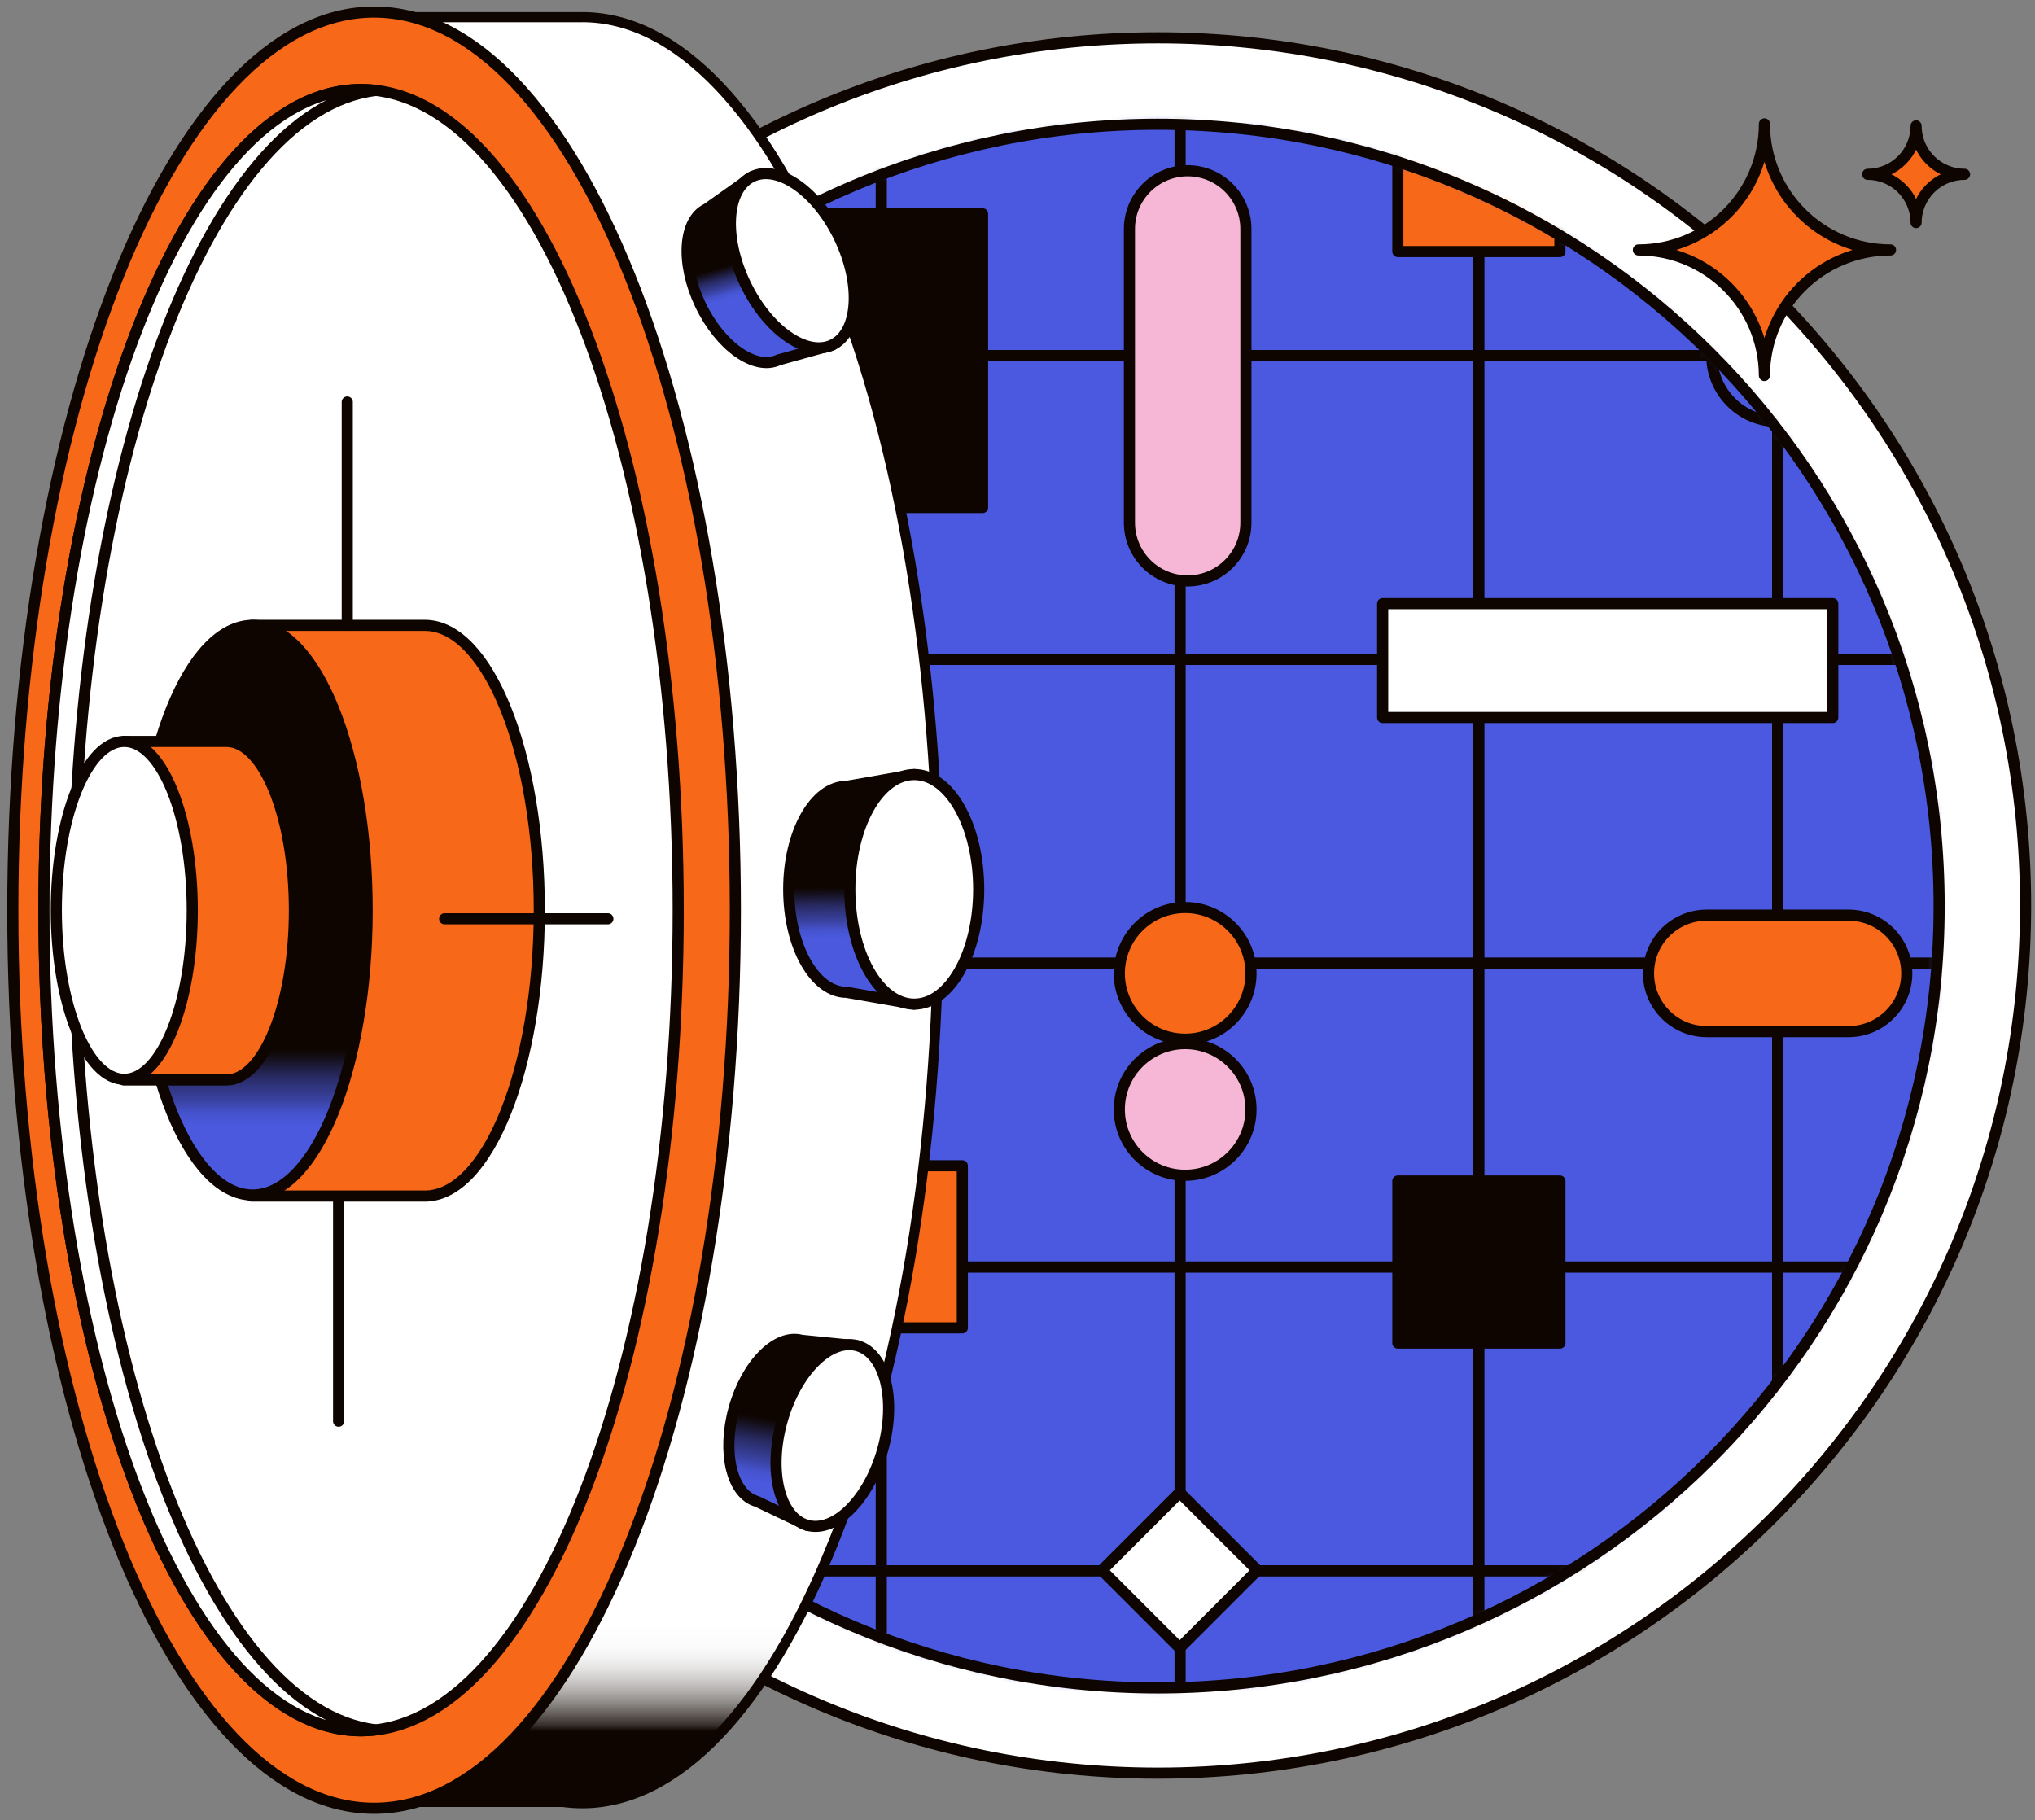
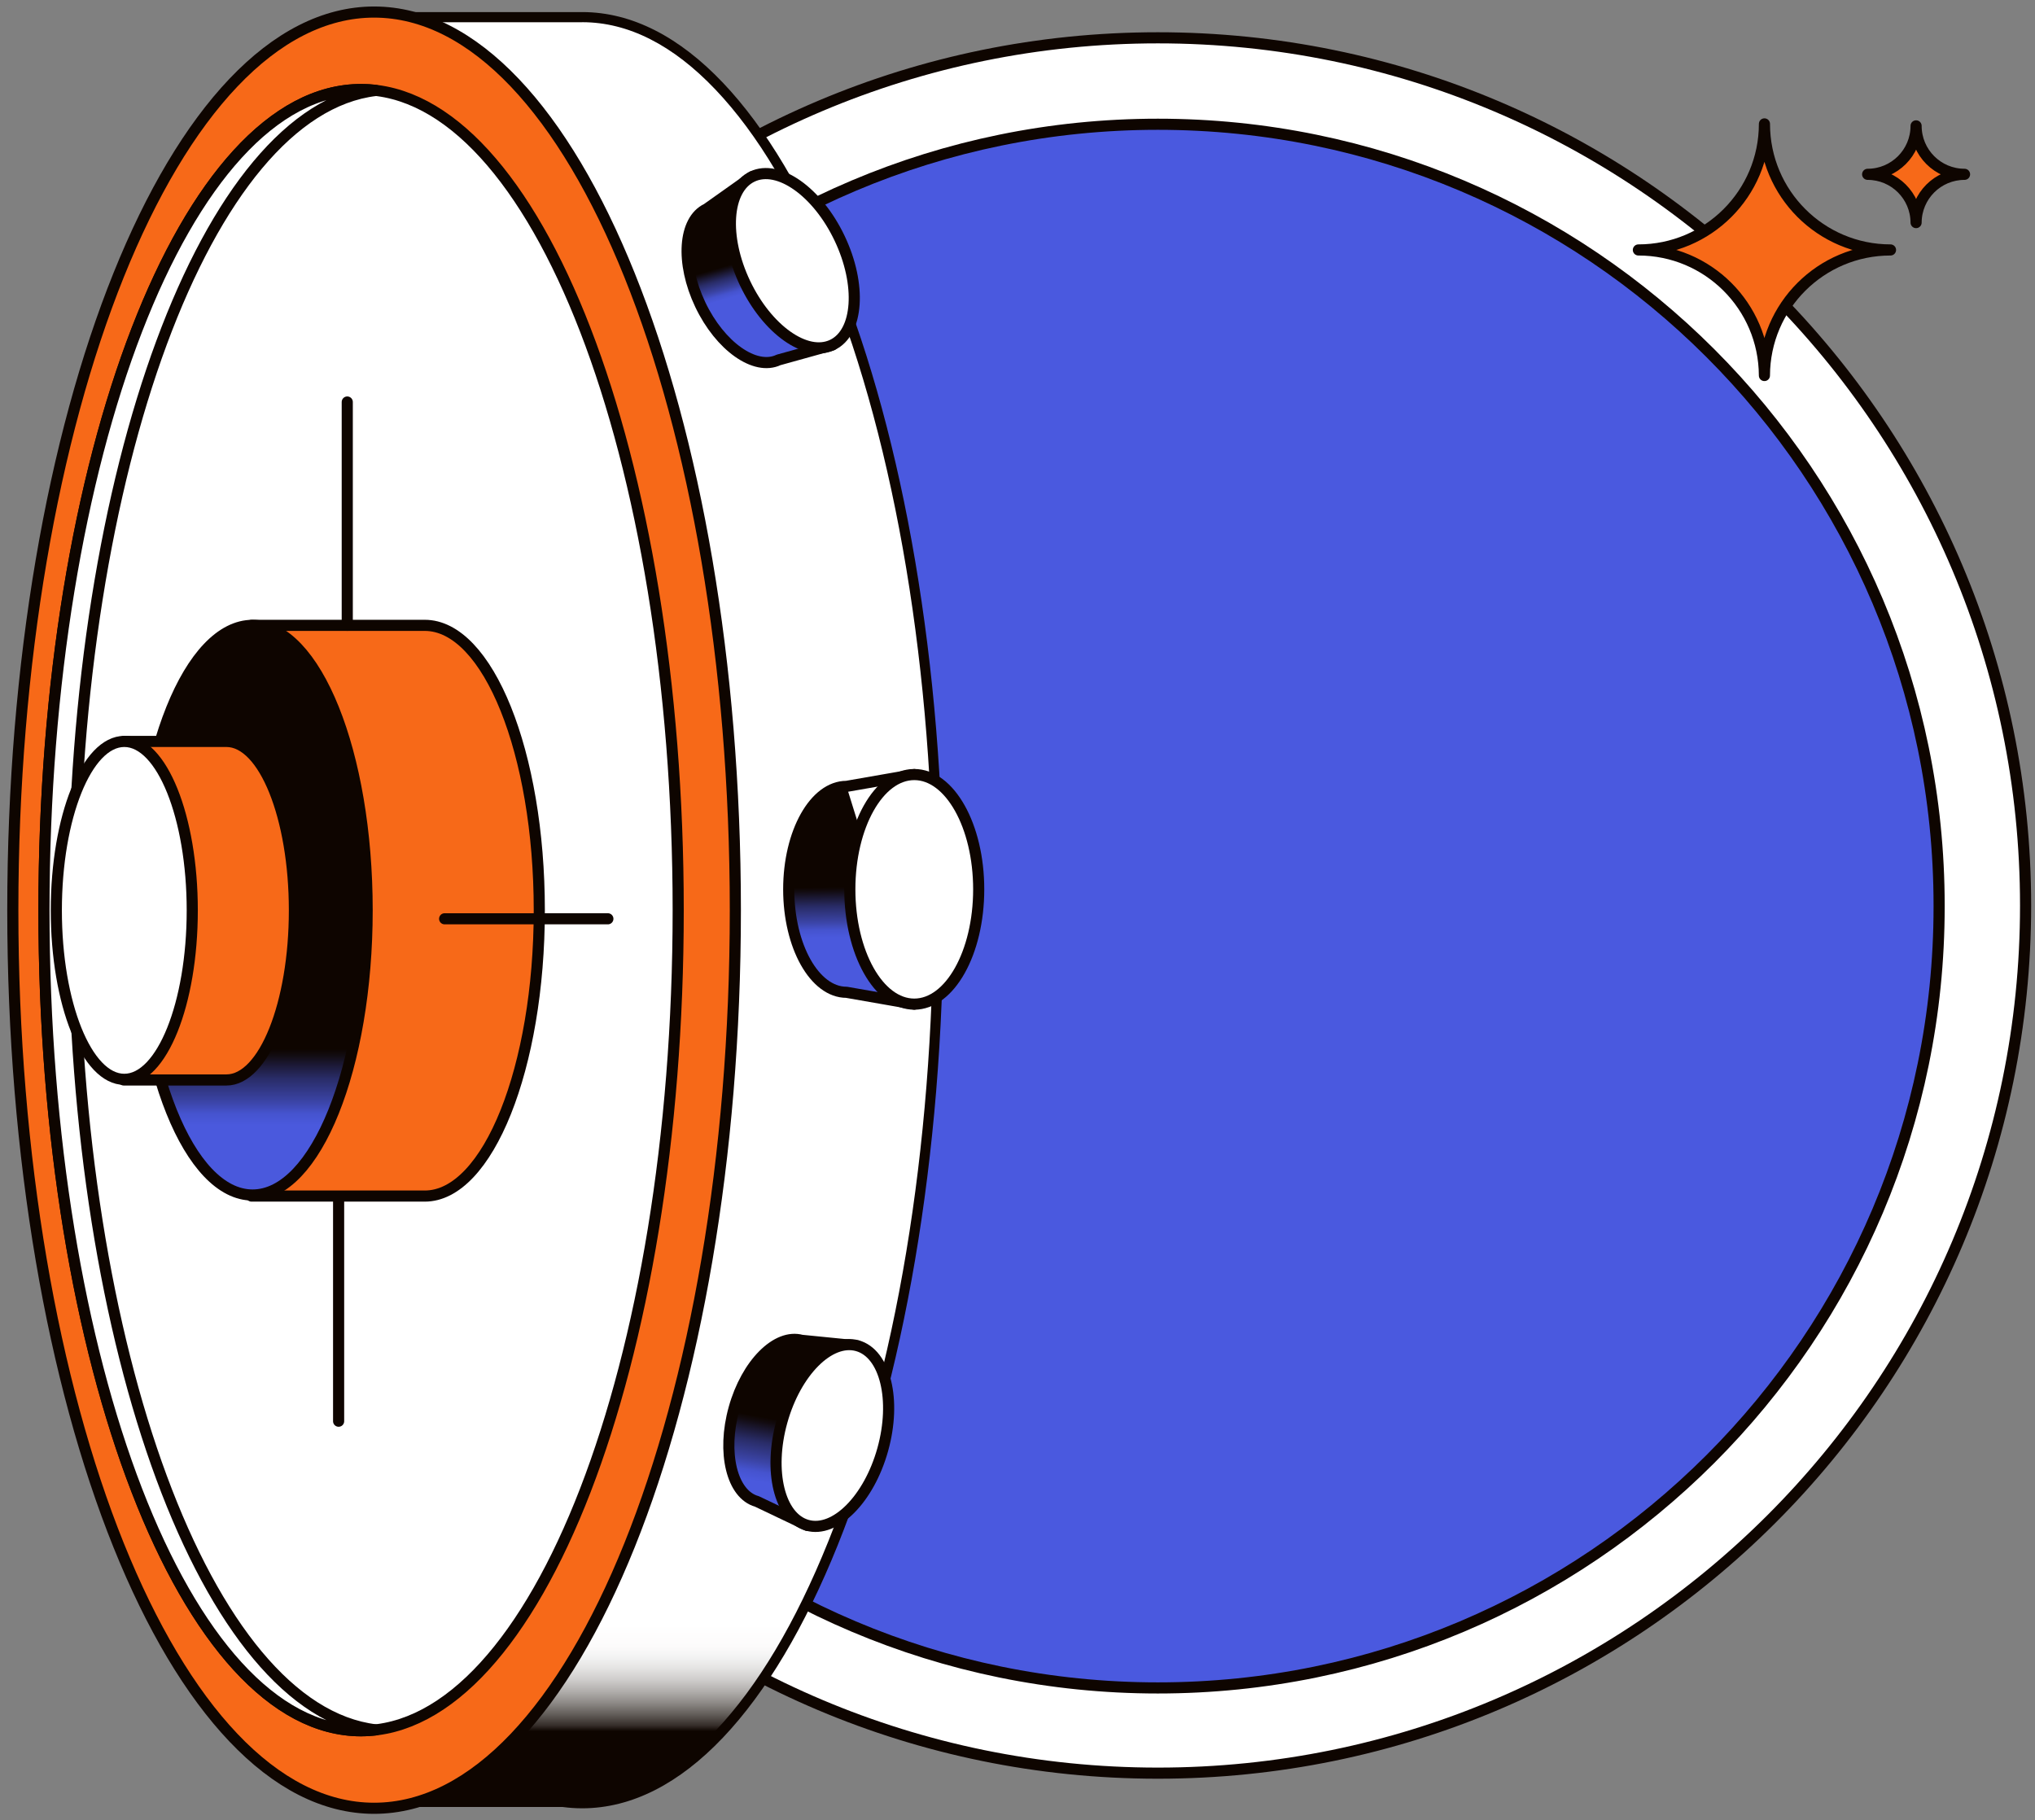
<svg xmlns="http://www.w3.org/2000/svg" width="275" height="246" viewBox="0 0 275 246" fill="none">
  <rect x="0" y="0" width="275" height="246" fill="#808080" stroke="none" />
  <path d="M273.728 122.37C273.728 57.609 221.229 5.11 156.468 5.11C91.708 5.11 39.209 57.609 39.209 122.37C39.209 187.13 91.708 239.629 156.468 239.629C221.229 239.629 273.728 187.13 273.728 122.37Z" fill="white" />
  <path d="M273.728 122.37C273.728 57.609 221.229 5.11 156.468 5.11C91.708 5.11 39.209 57.609 39.209 122.37C39.209 187.13 91.708 239.629 156.468 239.629C221.229 239.629 273.728 187.13 273.728 122.37Z" stroke="#0E0500" stroke-width="1.503" stroke-linecap="round" stroke-linejoin="round" />
  <path d="M262.043 122.368C262.043 64.06 214.775 16.792 156.467 16.792C98.159 16.792 50.892 64.06 50.892 122.368V122.536C50.892 180.844 98.159 228.112 156.467 228.112C214.775 228.112 262.043 180.844 262.043 122.536V122.368Z" fill="#4A59DF" />
  <mask id="mask0_3018_36419" style="mask-type:luminance" maskUnits="userSpaceOnUse" x="50" y="16" width="213" height="213">
-     <path d="M262.046 122.371C262.046 64.063 214.778 16.795 156.47 16.795C98.162 16.795 50.895 64.063 50.895 122.371V122.539C50.895 180.847 98.162 228.115 156.47 228.115C214.778 228.115 262.046 180.847 262.046 122.539V122.371Z" fill="white" />
-   </mask>
+     </mask>
  <g mask="url(#mask0_3018_36419)">
    <path d="M-0.22 378.923V29.462C-0.22 19.155 8.135 10.804 18.438 10.804H253.129C263.435 10.804 271.787 19.159 271.787 29.462V47.53H321.275L272.384 82.305L271.787 378.923C271.787 389.23 263.432 397.581 253.129 397.581H18.438C8.132 397.581 -0.22 389.226 -0.22 378.923Z" fill="#4A59DF" />
    <path d="M-0.22 378.923V29.462C-0.22 19.155 8.135 10.804 18.438 10.804H253.129C263.435 10.804 271.787 19.159 271.787 29.462V47.53H321.275L272.384 82.305L271.787 378.923C271.787 389.23 263.432 397.581 253.129 397.581H18.438C8.132 397.581 -0.22 389.226 -0.22 378.923Z" stroke="#0E0500" stroke-width="1.503" stroke-linecap="round" stroke-linejoin="round" />
    <path d="M-6.786 378.923V29.462C-6.786 19.155 1.569 10.804 11.872 10.804H246.562C256.869 10.804 265.22 19.159 265.22 29.462V47.53H322.615L265.22 87.261V378.927C265.22 389.233 256.865 397.585 246.562 397.585H11.875C1.569 397.585 -6.783 389.23 -6.783 378.927L-6.786 378.923Z" fill="#4A59DF" />
    <path d="M-6.786 378.923V29.462C-6.786 19.155 1.569 10.804 11.872 10.804H246.562C256.869 10.804 265.22 19.159 265.22 29.462V47.53H322.615L265.22 87.261V378.927C265.22 389.233 256.865 397.585 246.562 397.585H11.875C1.569 397.585 -6.783 389.23 -6.783 378.927L-6.786 378.923Z" stroke="#0E0500" stroke-width="1.503" stroke-linecap="round" stroke-linejoin="round" />
    <path d="M272.384 33.12V48.057H-0.665V33.12C-0.665 18.691 11.031 6.995 25.46 6.995H246.263C260.692 6.995 272.388 18.691 272.388 33.12H272.384Z" fill="#4A59DF" />
    <path d="M272.384 33.12V48.057H-0.665V33.12C-0.665 18.691 11.031 6.995 25.46 6.995H246.263C260.692 6.995 272.388 18.691 272.388 33.12H272.384Z" stroke="#0E0500" stroke-width="1.503" stroke-linecap="round" stroke-linejoin="round" />
    <path d="M272.384 89.117H-0.665V48.059H272.384" fill="#4A59DF" />
    <path d="M272.384 89.117H-0.665V48.059H272.384" stroke="#0E0500" stroke-width="1.503" stroke-linecap="round" stroke-linejoin="round" />
    <path d="M272.384 89.116H-0.665V130.178H272.384V89.116Z" fill="#4A59DF" />
    <path d="M272.384 89.116H-0.665V130.178H272.384V89.116Z" stroke="#0E0500" stroke-width="1.503" stroke-linecap="round" stroke-linejoin="round" />
    <path d="M272.384 130.178H-0.665V171.239H272.384V130.178Z" fill="#4A59DF" />
    <path d="M272.384 130.178H-0.665V171.239H272.384V130.178Z" stroke="#0E0500" stroke-width="1.503" stroke-linecap="round" stroke-linejoin="round" />
    <path d="M272.384 171.237H-0.665V212.299H272.384V171.237Z" fill="#4A59DF" />
    <path d="M272.384 171.237H-0.665V212.299H272.384V171.237Z" stroke="#0E0500" stroke-width="1.503" stroke-linecap="round" stroke-linejoin="round" />
    <path d="M272.384 212.296H-0.665V253.357H272.384V212.296Z" fill="#4A59DF" />
    <path d="M272.384 212.296H-0.665V253.357H272.384V212.296Z" stroke="#0E0500" stroke-width="1.503" stroke-linecap="round" stroke-linejoin="round" />
    <path d="M78.718 6.313V413.492" stroke="#0E0500" stroke-width="1.503" stroke-linecap="round" stroke-linejoin="round" />
    <path d="M119.092 6.313V413.492" stroke="#0E0500" stroke-width="1.503" stroke-linecap="round" stroke-linejoin="round" />
    <path d="M159.473 6.313V413.492" stroke="#0E0500" stroke-width="1.503" stroke-linecap="round" stroke-linejoin="round" />
    <path d="M199.847 6.313V413.492" stroke="#0E0500" stroke-width="1.503" stroke-linecap="round" stroke-linejoin="round" />
    <path d="M240.221 6.313V413.492" stroke="#0E0500" stroke-width="1.503" stroke-linecap="round" stroke-linejoin="round" />
    <path d="M240.22 56.955C245.134 56.955 249.117 52.972 249.117 48.058C249.117 43.144 245.134 39.161 240.22 39.161C235.307 39.161 231.323 43.144 231.323 48.058C231.323 52.972 235.307 56.955 240.22 56.955Z" fill="#4A59DF" />
    <path d="M240.22 56.955C245.134 56.955 249.117 52.972 249.117 48.058C249.117 43.144 245.134 39.161 240.22 39.161C235.307 39.161 231.323 43.144 231.323 48.058C231.323 52.972 235.307 56.955 240.22 56.955Z" stroke="#0E0500" stroke-width="1.503" stroke-linecap="round" stroke-linejoin="round" />
    <path d="M160.156 140.441C165.069 140.441 169.053 136.458 169.053 131.544C169.053 126.631 165.069 122.647 160.156 122.647C155.242 122.647 151.259 126.631 151.259 131.544C151.259 136.458 155.242 140.441 160.156 140.441Z" fill="#F76918" />
    <path d="M160.156 140.441C165.069 140.441 169.053 136.458 169.053 131.544C169.053 126.631 165.069 122.647 160.156 122.647C155.242 122.647 151.259 126.631 151.259 131.544C151.259 136.458 155.242 140.441 160.156 140.441Z" stroke="#0E0500" stroke-width="1.503" stroke-linecap="round" stroke-linejoin="round" />
    <path d="M160.156 158.83C165.069 158.83 169.053 154.847 169.053 149.933C169.053 145.019 165.069 141.036 160.156 141.036C155.242 141.036 151.259 145.019 151.259 149.933C151.259 154.847 155.242 158.83 160.156 158.83Z" fill="#F6B6D6" />
    <path d="M160.156 158.83C165.069 158.83 169.053 154.847 169.053 149.933C169.053 145.019 165.069 141.036 160.156 141.036C155.242 141.036 151.259 145.019 151.259 149.933C151.259 154.847 155.242 158.83 160.156 158.83Z" stroke="#0E0500" stroke-width="1.503" stroke-linecap="round" stroke-linejoin="round" />
-     <path d="M78.713 140.441C83.627 140.441 87.61 136.458 87.61 131.544C87.61 126.631 83.627 122.647 78.713 122.647C73.8 122.647 69.816 126.631 69.816 131.544C69.816 136.458 73.8 140.441 78.713 140.441Z" fill="#4A59DF" />
    <path d="M78.713 140.441C83.627 140.441 87.61 136.458 87.61 131.544C87.61 126.631 83.627 122.647 78.713 122.647C73.8 122.647 69.816 126.631 69.816 131.544C69.816 136.458 73.8 140.441 78.713 140.441Z" stroke="#0E0500" stroke-width="1.503" stroke-linecap="round" stroke-linejoin="round" />
    <path d="M88.98 37.792H67.081V59.691H88.98V37.792Z" fill="#4A59DF" />
    <path d="M88.98 37.792H67.081V59.691H88.98V37.792Z" stroke="#0E0500" stroke-width="1.503" stroke-linecap="round" stroke-linejoin="round" />
    <path d="M130.044 157.549H108.145V179.448H130.044V157.549Z" fill="#F76918" />
    <path d="M130.044 157.549H108.145V179.448H130.044V157.549Z" stroke="#0E0500" stroke-width="1.503" stroke-linecap="round" stroke-linejoin="round" />
    <path d="M210.797 159.605H188.897V181.505H210.797V159.605Z" fill="#0E0500" />
    <path d="M210.797 159.605H188.897V181.505H210.797V159.605Z" stroke="#0E0500" stroke-width="1.503" stroke-linecap="round" stroke-linejoin="round" />
    <path d="M210.797 12.101H188.897V34H210.797V12.101Z" fill="#F76918" />
    <path d="M210.797 12.101H188.897V34H210.797V12.101Z" stroke="#0E0500" stroke-width="1.503" stroke-linecap="round" stroke-linejoin="round" />
    <path d="M159.417 201.711L148.913 212.215L159.417 222.719L169.92 212.215L159.417 201.711Z" fill="white" />
    <path d="M159.417 201.711L148.913 212.215L159.417 222.719L169.92 212.215L159.417 201.711Z" stroke="#0E0500" stroke-width="1.503" stroke-linecap="round" stroke-linejoin="round" />
    <path d="M168.364 30.948C168.364 26.6 164.841 23.076 160.495 23.076C156.148 23.076 152.625 26.6 152.625 30.948V70.637C152.625 74.984 156.148 78.508 160.495 78.508C164.841 78.508 168.364 74.984 168.364 70.637V30.948Z" fill="#F6B6D6" />
    <path d="M168.364 30.948C168.364 26.6 164.841 23.076 160.495 23.076C156.148 23.076 152.625 26.6 152.625 30.948V70.637C152.625 74.984 156.148 78.508 160.495 78.508C164.841 78.508 168.364 74.984 168.364 70.637V30.948Z" stroke="#0E0500" stroke-width="1.503" stroke-linecap="round" stroke-linejoin="round" />
    <path d="M249.801 123.676H230.642C226.295 123.676 222.771 127.199 222.771 131.545C222.771 135.892 226.295 139.415 230.642 139.415H249.801C254.148 139.415 257.672 135.892 257.672 131.545C257.672 127.199 254.148 123.676 249.801 123.676Z" fill="#F76918" />
    <path d="M249.801 123.676H230.642C226.295 123.676 222.771 127.199 222.771 131.545C222.771 135.892 226.295 139.415 230.642 139.415H249.801C254.148 139.415 257.672 135.892 257.672 131.545C257.672 127.199 254.148 123.676 249.801 123.676Z" stroke="#0E0500" stroke-width="1.503" stroke-linecap="round" stroke-linejoin="round" />
    <path d="M132.781 28.895H105.751V68.588H132.781V28.895Z" fill="#0E0500" />
    <path d="M132.781 28.895H105.751V68.588H132.781V28.895Z" stroke="#0E0500" stroke-width="1.503" stroke-linecap="round" stroke-linejoin="round" />
    <path d="M247.67 81.577H186.846V96.967H247.67V81.577Z" fill="white" />
    <path d="M247.67 81.577H186.846V96.967H247.67V81.577Z" stroke="#0E0500" stroke-width="1.503" stroke-linecap="round" stroke-linejoin="round" />
  </g>
  <path d="M262.043 122.368C262.043 64.06 214.775 16.792 156.467 16.792C98.159 16.792 50.892 64.06 50.892 122.368V122.536C50.892 180.844 98.159 228.112 156.467 228.112C214.775 228.112 262.043 180.844 262.043 122.536V122.368Z" stroke="#0E0500" stroke-width="1.503" stroke-linecap="round" stroke-linejoin="round" />
  <path d="M78.684 243.689C77.831 243.689 76.956 243.631 76.085 243.511C76.054 243.507 76.023 243.504 75.992 243.504H49.919V219.807C49.919 219.694 49.891 219.584 49.84 219.485C43.985 208.458 39.132 194.036 35.809 177.779C32.321 160.712 30.551 142.28 30.551 122.998C30.551 103.716 32.321 85.284 35.809 68.217C39.132 51.96 43.985 37.538 49.84 26.511C49.891 26.412 49.919 26.302 49.919 26.189V2.311H78.403C78.424 2.311 78.448 2.311 78.472 2.311H78.684C91.426 2.311 103.458 14.781 112.567 37.432C121.756 60.278 126.815 90.665 126.815 122.998C126.815 155.331 121.756 185.722 112.567 208.565C103.458 231.211 91.426 243.686 78.684 243.686V243.689Z" fill="url(#paint0_linear_3018_36419)" />
  <path d="M78.684 3C84.885 3 90.942 6.067 96.69 12.113C102.384 18.102 107.511 26.707 111.929 37.693C121.086 60.46 126.128 90.755 126.128 123.005C126.128 155.256 121.086 185.551 111.929 208.318C107.511 219.304 102.384 227.909 96.69 233.897C90.942 239.944 84.882 243.01 78.684 243.01C77.861 243.01 77.017 242.952 76.177 242.839C76.115 242.832 76.053 242.825 75.992 242.825H50.604V219.815C50.604 219.592 50.549 219.369 50.443 219.17C44.619 208.198 39.79 193.841 36.477 177.649C32.996 160.627 31.233 142.243 31.233 123.005C31.233 103.768 32.996 85.384 36.477 68.362C39.787 52.17 44.616 37.813 50.443 26.841C50.549 26.642 50.604 26.422 50.604 26.196V3.004H78.375C78.406 3.004 78.44 3.004 78.471 3.004C78.475 3.004 78.482 3.004 78.485 3.004H78.588C78.619 3.004 78.65 3.004 78.684 3.004M78.684 1.632C78.612 1.632 78.543 1.632 78.471 1.632H49.232V26.196C37.465 48.356 29.864 83.474 29.864 123.005C29.864 162.537 37.468 197.655 49.232 219.815V244.197H75.992C76.883 244.317 77.778 244.379 78.68 244.379C105.642 244.379 127.5 190.037 127.5 123.005C127.5 55.974 105.642 1.632 78.68 1.632H78.684Z" fill="#0E0500" />
-   <path d="M114.393 106.273C110.078 106.273 106.583 112.502 106.583 120.188C106.583 127.874 110.081 134.102 114.393 134.102L123.55 135.701V104.675L114.393 106.273Z" fill="url(#paint1_linear_3018_36419)" />
+   <path d="M114.393 106.273C110.078 106.273 106.583 112.502 106.583 120.188C106.583 127.874 110.081 134.102 114.393 134.102L123.55 135.701L114.393 106.273Z" fill="url(#paint1_linear_3018_36419)" />
  <path d="M114.393 106.273C110.078 106.273 106.583 112.502 106.583 120.188C106.583 127.874 110.081 134.102 114.393 134.102L123.55 135.701V104.675L114.393 106.273Z" stroke="#0E0500" stroke-width="1.503" stroke-linecap="round" stroke-linejoin="round" />
  <path d="M123.549 135.701C128.358 135.701 132.257 128.755 132.257 120.188C132.257 111.62 128.358 104.675 123.549 104.675C118.74 104.675 114.841 111.62 114.841 120.188C114.841 128.755 118.74 135.701 123.549 135.701Z" fill="white" />
  <path d="M123.549 135.701C128.358 135.701 132.257 128.755 132.257 120.188C132.257 111.62 128.358 104.675 123.549 104.675C118.74 104.675 114.841 111.62 114.841 120.188C114.841 128.755 118.74 135.701 123.549 135.701Z" stroke="#0E0500" stroke-width="1.503" stroke-linecap="round" stroke-linejoin="round" />
  <path d="M50.551 1.629C23.59 1.629 1.731 55.971 1.731 123.002C1.731 190.034 23.59 244.376 50.551 244.376C77.513 244.376 99.371 190.034 99.371 123.002C99.371 55.971 77.513 1.629 50.551 1.629Z" fill="#F76918" />
  <path d="M50.551 1.629C23.59 1.629 1.731 55.971 1.731 123.002C1.731 190.034 23.59 244.376 50.551 244.376C77.513 244.376 99.371 190.034 99.371 123.002C99.371 55.971 77.513 1.629 50.551 1.629Z" stroke="#0E0500" stroke-width="1.503" stroke-linecap="round" stroke-linejoin="round" />
  <path d="M48.794 12.096C25.125 12.096 5.938 61.749 5.938 122.998C5.938 184.247 25.125 233.9 48.794 233.9C72.463 233.9 91.649 184.247 91.649 122.998C91.649 61.749 72.463 12.096 48.794 12.096Z" fill="white" />
  <path d="M48.794 12.096C25.125 12.096 5.938 61.749 5.938 122.998C5.938 184.247 25.125 233.9 48.794 233.9C72.463 233.9 91.649 184.247 91.649 122.998C91.649 61.749 72.463 12.096 48.794 12.096Z" stroke="#0E0500" stroke-width="1.503" stroke-linecap="round" stroke-linejoin="round" />
  <path d="M9.934 123.001C9.934 63.484 28.05 14.921 50.793 12.222C50.131 12.143 49.465 12.099 48.797 12.099C25.128 12.099 5.941 61.752 5.941 123.001C5.941 184.25 25.128 233.903 48.797 233.903C49.465 233.903 50.131 233.859 50.793 233.78C28.053 231.077 9.934 182.518 9.934 123.001Z" fill="white" />
  <path d="M9.934 123.001C9.934 63.484 28.05 14.921 50.793 12.222C50.131 12.143 49.465 12.099 48.797 12.099C25.128 12.099 5.941 61.752 5.941 123.001C5.941 184.25 25.128 233.903 48.797 233.903C49.465 233.903 50.131 233.859 50.793 233.78C28.053 231.077 9.934 182.518 9.934 123.001Z" stroke="#0E0500" stroke-width="1.503" stroke-linecap="round" stroke-linejoin="round" />
  <path d="M57.396 84.512H33.987V92.342C30.256 99.37 27.838 110.472 27.838 123.004C27.838 135.537 30.259 146.639 33.987 153.667V161.641H57.396C65.946 161.641 72.878 144.262 72.878 123.004C72.878 101.746 65.946 84.512 57.396 84.512Z" fill="#F76918" />
  <path d="M57.396 84.512H33.987V92.342C30.256 99.37 27.838 110.472 27.838 123.004C27.838 135.537 30.259 146.639 33.987 153.667V161.641H57.396C65.946 161.641 72.878 144.262 72.878 123.004C72.878 101.746 65.946 84.512 57.396 84.512Z" stroke="#0E0500" stroke-width="1.503" stroke-linecap="round" stroke-linejoin="round" />
  <path d="M34.132 84.512C25.581 84.512 18.649 101.746 18.649 123.004C18.649 144.262 25.581 161.497 34.132 161.497C42.682 161.497 49.614 144.262 49.614 123.004C49.614 101.746 42.682 84.512 34.132 84.512Z" fill="url(#paint2_linear_3018_36419)" />
  <path d="M34.132 84.512C25.581 84.512 18.649 101.746 18.649 123.004C18.649 144.262 25.581 161.497 34.132 161.497C42.682 161.497 49.614 144.262 49.614 123.004C49.614 101.746 42.682 84.512 34.132 84.512Z" stroke="#0E0500" stroke-width="1.503" stroke-linecap="round" stroke-linejoin="round" />
  <path d="M30.599 100.199H16.716V104.843C14.504 109.014 13.066 115.596 13.066 123.031C13.066 130.467 14.504 137.052 16.716 141.22V145.949H30.599C35.672 145.949 39.785 135.639 39.785 123.031C39.785 110.423 35.672 100.199 30.599 100.199Z" fill="#F76918" />
  <path d="M30.599 100.199H16.716V104.843C14.504 109.014 13.066 115.596 13.066 123.031C13.066 130.467 14.504 137.052 16.716 141.22V145.949H30.599C35.672 145.949 39.785 135.639 39.785 123.031C39.785 110.423 35.672 100.199 30.599 100.199Z" stroke="#0E0500" stroke-width="1.503" stroke-linecap="round" stroke-linejoin="round" />
  <path d="M16.796 100.199C11.724 100.199 7.611 110.42 7.611 123.031C7.611 135.643 11.724 145.863 16.796 145.863C21.869 145.863 25.981 135.643 25.981 123.031C25.981 110.42 21.869 100.199 16.796 100.199Z" fill="white" />
  <path d="M16.796 100.199C11.724 100.199 7.611 110.42 7.611 123.031C7.611 135.643 11.724 145.863 16.796 145.863C21.869 145.863 25.981 135.643 25.981 123.031C25.981 110.42 21.869 100.199 16.796 100.199Z" stroke="#0E0500" stroke-width="1.503" stroke-linecap="round" stroke-linejoin="round" />
  <path d="M60.085 124.168H82.145" stroke="#0E0500" stroke-width="1.503" stroke-linecap="round" stroke-linejoin="round" />
  <path d="M45.759 162.079V192.066" stroke="#0E0500" stroke-width="1.503" stroke-linecap="round" stroke-linejoin="round" />
  <path d="M46.927 84.51V54.328" stroke="#0E0500" stroke-width="1.503" stroke-linecap="round" stroke-linejoin="round" />
  <path d="M108.348 181.139C104.973 180.199 100.881 184.308 99.204 190.317C97.527 196.329 98.906 201.964 102.277 202.904L109.092 206.152L115.859 181.883L108.348 181.135V181.139Z" fill="url(#paint3_linear_3018_36419)" />
  <path d="M108.348 181.139C104.973 180.199 100.881 184.308 99.204 190.317C97.527 196.329 98.906 201.964 102.277 202.904L109.092 206.152L115.859 181.883L108.348 181.135V181.139Z" stroke="#0E0500" stroke-width="1.503" stroke-linecap="round" stroke-linejoin="round" />
  <path d="M119.29 195.898C121.159 189.196 119.624 182.912 115.862 181.863C112.099 180.814 107.534 185.397 105.666 192.099C103.797 198.8 105.332 205.084 109.095 206.133C112.857 207.182 117.422 202.599 119.29 195.898Z" fill="white" />
  <path d="M119.29 195.898C121.159 189.196 119.624 182.912 115.862 181.863C112.099 180.814 107.534 185.397 105.666 192.099C103.797 198.8 105.332 205.084 109.095 206.133C112.857 207.182 117.422 202.599 119.29 195.898Z" stroke="#0E0500" stroke-width="1.503" stroke-linecap="round" stroke-linejoin="round" />
  <path d="M95.505 28.233C92.343 29.739 91.952 35.525 94.63 41.16C97.309 46.795 102.049 50.143 105.211 48.641L112.486 46.62L101.665 23.867L95.508 28.233H95.505Z" fill="url(#paint4_linear_3018_36419)" />
  <path d="M95.505 28.233C92.343 29.739 91.952 35.525 94.63 41.16C97.309 46.795 102.049 50.143 105.211 48.641L112.486 46.62L101.665 23.867L95.508 28.233H95.505Z" stroke="#0E0500" stroke-width="1.503" stroke-linecap="round" stroke-linejoin="round" />
  <path d="M112.483 46.612C116.01 44.934 116.447 38.48 113.458 32.198C110.469 25.915 105.187 22.182 101.66 23.86C98.133 25.537 97.696 31.991 100.685 38.274C103.674 44.556 108.956 48.289 112.483 46.612Z" fill="white" />
  <path d="M112.483 46.612C116.01 44.934 116.447 38.48 113.458 32.198C110.469 25.915 105.187 22.182 101.66 23.86C98.133 25.537 97.696 31.991 100.685 38.274C103.674 44.556 108.956 48.289 112.483 46.612Z" stroke="#0E0500" stroke-width="1.503" stroke-linecap="round" stroke-linejoin="round" />
  <path d="M255.474 33.779C246.066 33.779 238.438 26.151 238.438 16.743C238.438 26.151 230.81 33.779 221.402 33.779C230.79 33.779 238.4 41.373 238.435 50.749C238.469 41.369 246.08 33.779 255.467 33.779H255.474Z" fill="#F76918" />
  <path d="M255.474 33.779C246.066 33.779 238.438 26.151 238.438 16.743C238.438 26.151 230.81 33.779 221.402 33.779C230.79 33.779 238.4 41.373 238.435 50.749C238.469 41.369 246.08 33.779 255.467 33.779H255.474Z" stroke="#0E0500" stroke-width="1.503" stroke-linecap="round" stroke-linejoin="round" />
  <path d="M265.479 23.558C261.864 23.558 258.931 20.626 258.931 17.011C258.931 20.626 255.999 23.558 252.384 23.558C255.992 23.558 258.918 26.477 258.931 30.082C258.945 26.477 261.871 23.558 265.479 23.558Z" fill="#F76918" />
  <path d="M265.479 23.558C261.864 23.558 258.931 20.626 258.931 17.011C258.931 20.626 255.999 23.558 252.384 23.558C255.992 23.558 258.918 26.477 258.931 30.082C258.945 26.477 261.871 23.558 265.479 23.558Z" stroke="#0E0500" stroke-width="1.503" stroke-linecap="round" stroke-linejoin="round" />
  <defs>
    <linearGradient id="paint0_linear_3018_36419" x1="78.684" y1="182.189" x2="78.684" y2="258.314" gradientUnits="userSpaceOnUse">
      <stop offset="0.49" stop-color="white" />
      <stop offset="0.53" stop-color="#FCFBFB" />
      <stop offset="0.55" stop-color="#F2F2F2" />
      <stop offset="0.57" stop-color="#E3E2E1" />
      <stop offset="0.59" stop-color="#CDCBCA" />
      <stop offset="0.61" stop-color="#B0ADAB" />
      <stop offset="0.63" stop-color="#8D8986" />
      <stop offset="0.65" stop-color="#635E5A" />
      <stop offset="0.67" stop-color="#352D29" />
      <stop offset="0.68" stop-color="#0E0500" />
    </linearGradient>
    <linearGradient id="paint1_linear_3018_36419" x1="114.825" y1="94.708" x2="115.531" y2="147.115" gradientUnits="userSpaceOnUse">
      <stop offset="0.48" stop-color="#0E0500" />
      <stop offset="0.49" stop-color="#120B10" />
      <stop offset="0.53" stop-color="#292C67" />
      <stop offset="0.57" stop-color="#3B44A6" />
      <stop offset="0.59" stop-color="#4553CE" />
      <stop offset="0.61" stop-color="#4A59DD" />
    </linearGradient>
    <linearGradient id="paint2_linear_3018_36419" x1="34.132" y1="103.876" x2="34.132" y2="182.84" gradientUnits="userSpaceOnUse">
      <stop offset="0.48" stop-color="#0E0500" />
      <stop offset="0.49" stop-color="#120B10" />
      <stop offset="0.53" stop-color="#292C67" />
      <stop offset="0.57" stop-color="#3B44A6" />
      <stop offset="0.59" stop-color="#4553CE" />
      <stop offset="0.61" stop-color="#4A59DD" />
    </linearGradient>
    <linearGradient id="paint3_linear_3018_36419" x1="112.172" y1="160.488" x2="100.13" y2="226.354" gradientUnits="userSpaceOnUse">
      <stop offset="0.48" stop-color="#0E0500" />
      <stop offset="0.49" stop-color="#120B10" />
      <stop offset="0.53" stop-color="#292C67" />
      <stop offset="0.57" stop-color="#3B44A6" />
      <stop offset="0.59" stop-color="#4553CE" />
      <stop offset="0.61" stop-color="#4A59DD" />
    </linearGradient>
    <linearGradient id="paint4_linear_3018_36419" x1="96.472" y1="19.837" x2="105.678" y2="51.707" gradientUnits="userSpaceOnUse">
      <stop offset="0.48" stop-color="#0E0500" />
      <stop offset="0.49" stop-color="#120B10" />
      <stop offset="0.53" stop-color="#292C67" />
      <stop offset="0.57" stop-color="#3B44A6" />
      <stop offset="0.59" stop-color="#4553CE" />
      <stop offset="0.61" stop-color="#4A59DD" />
    </linearGradient>
  </defs>
</svg>